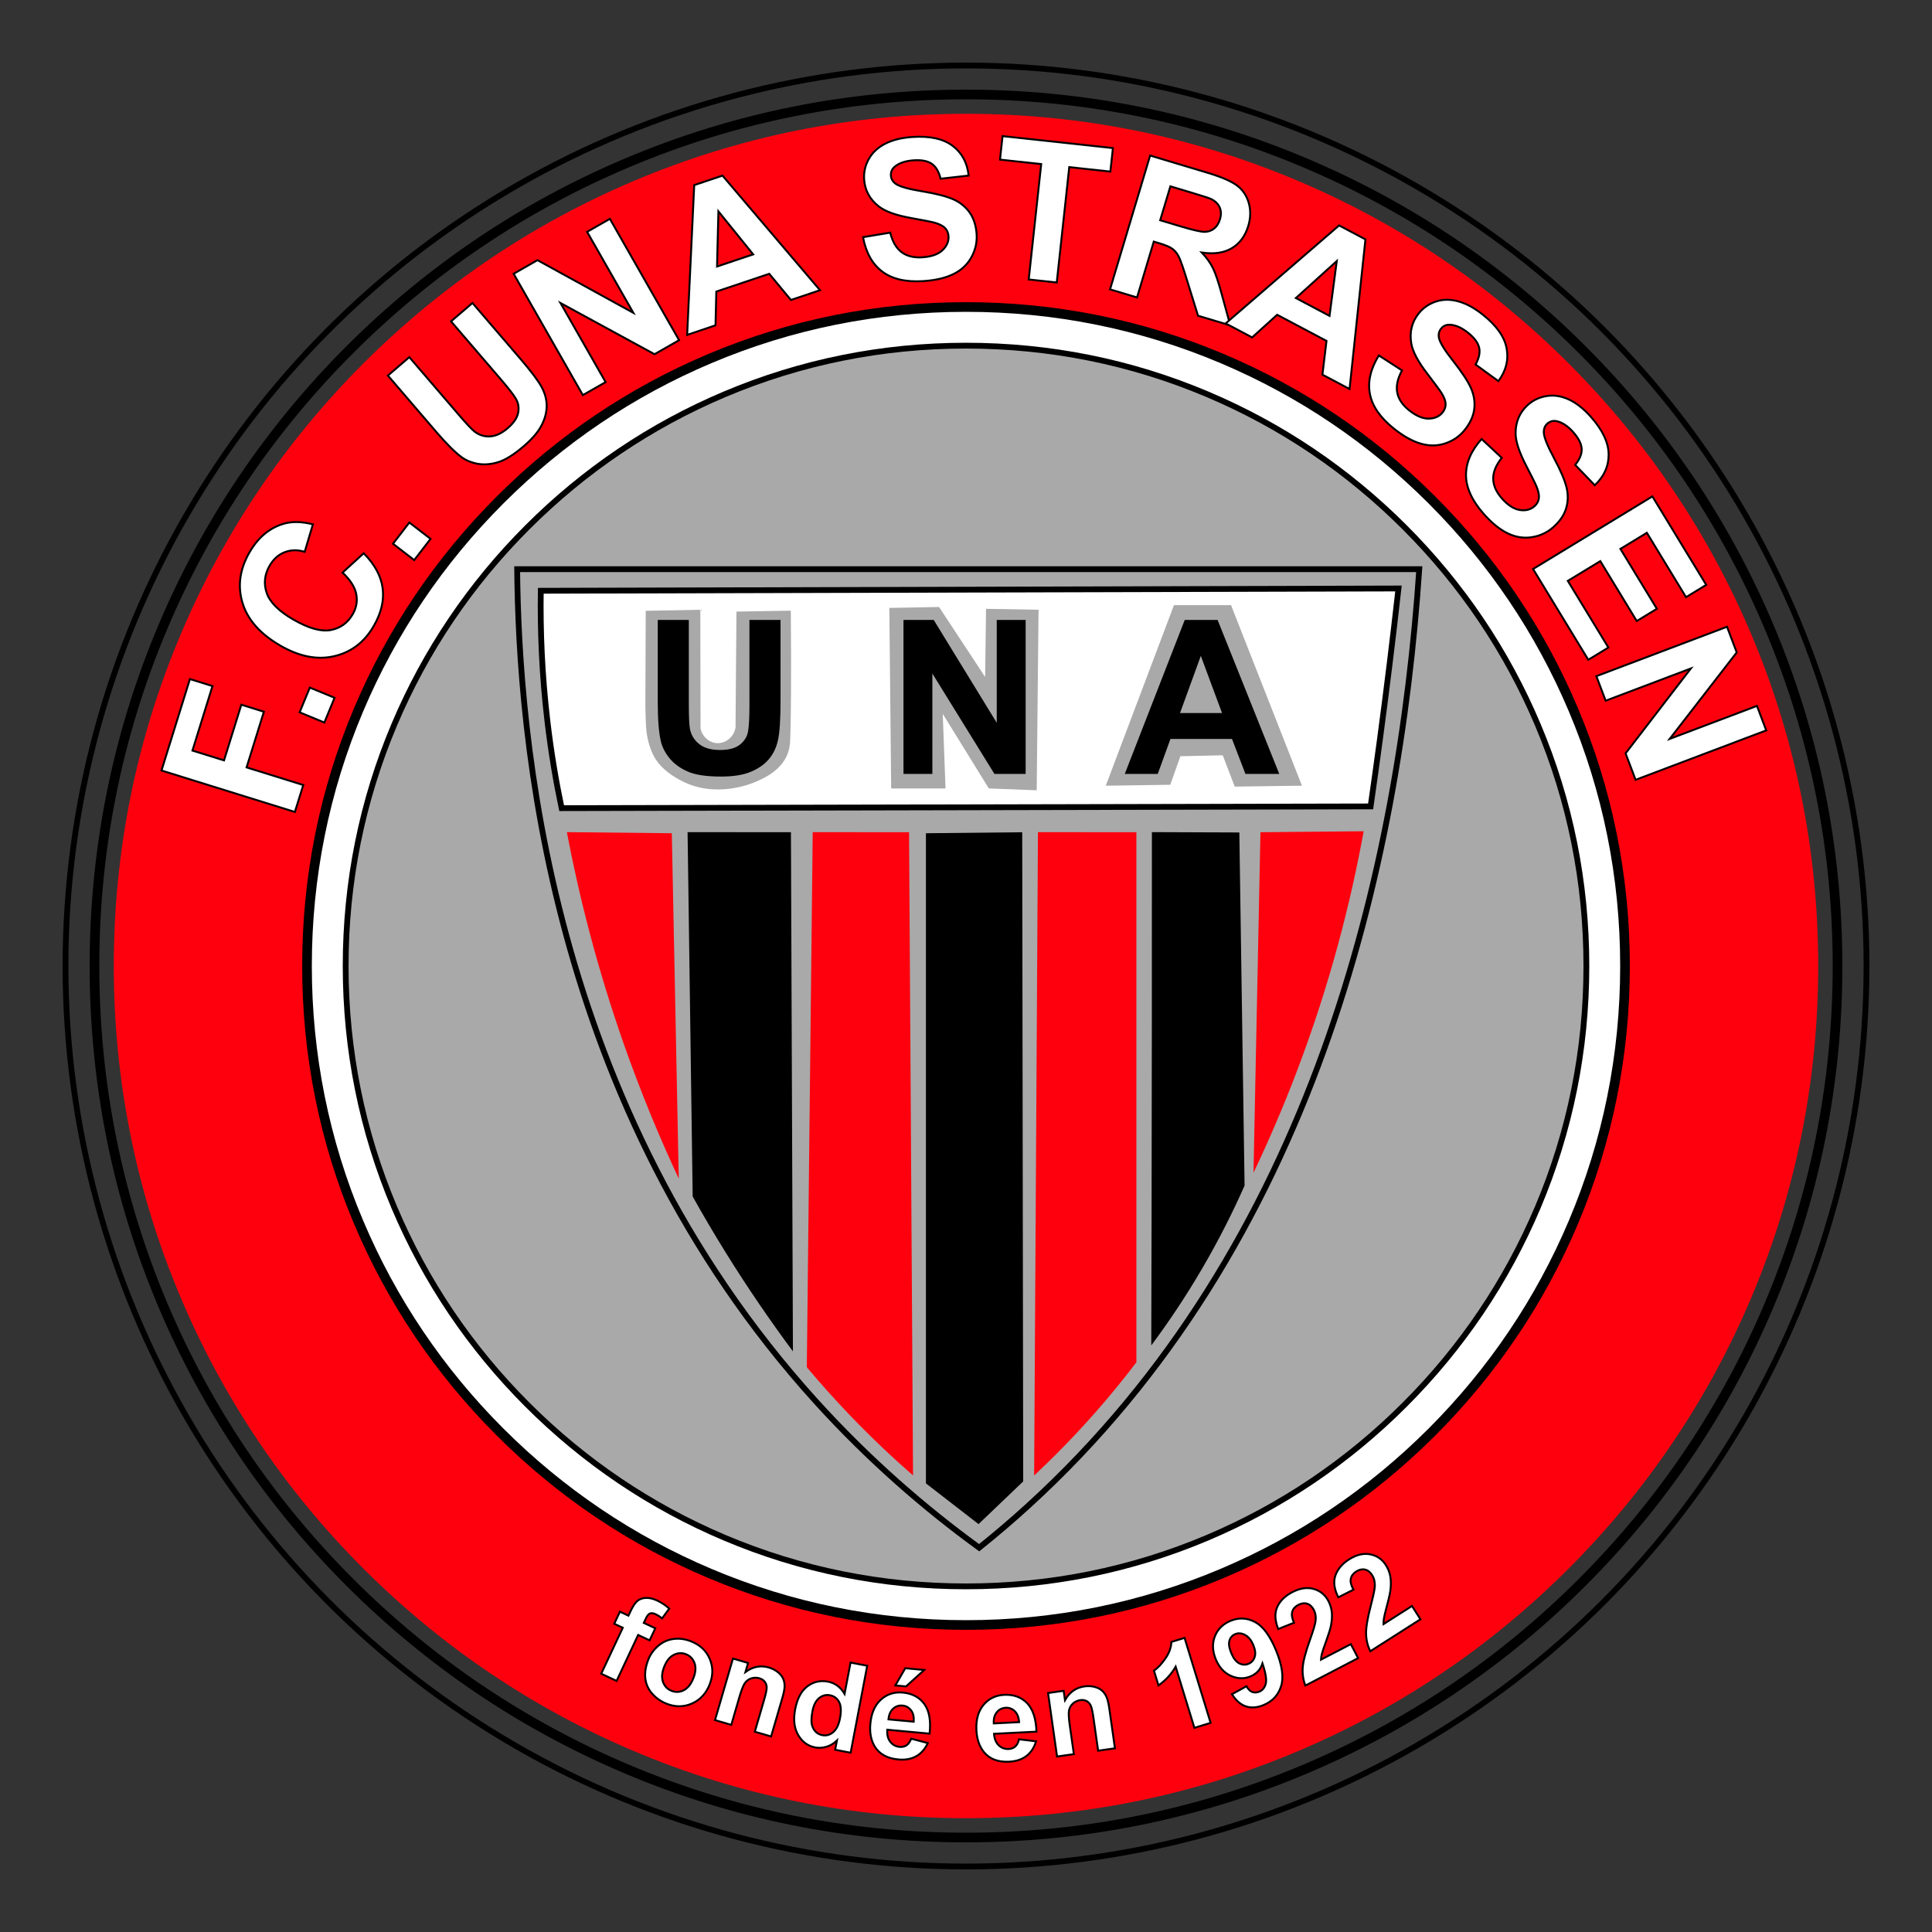
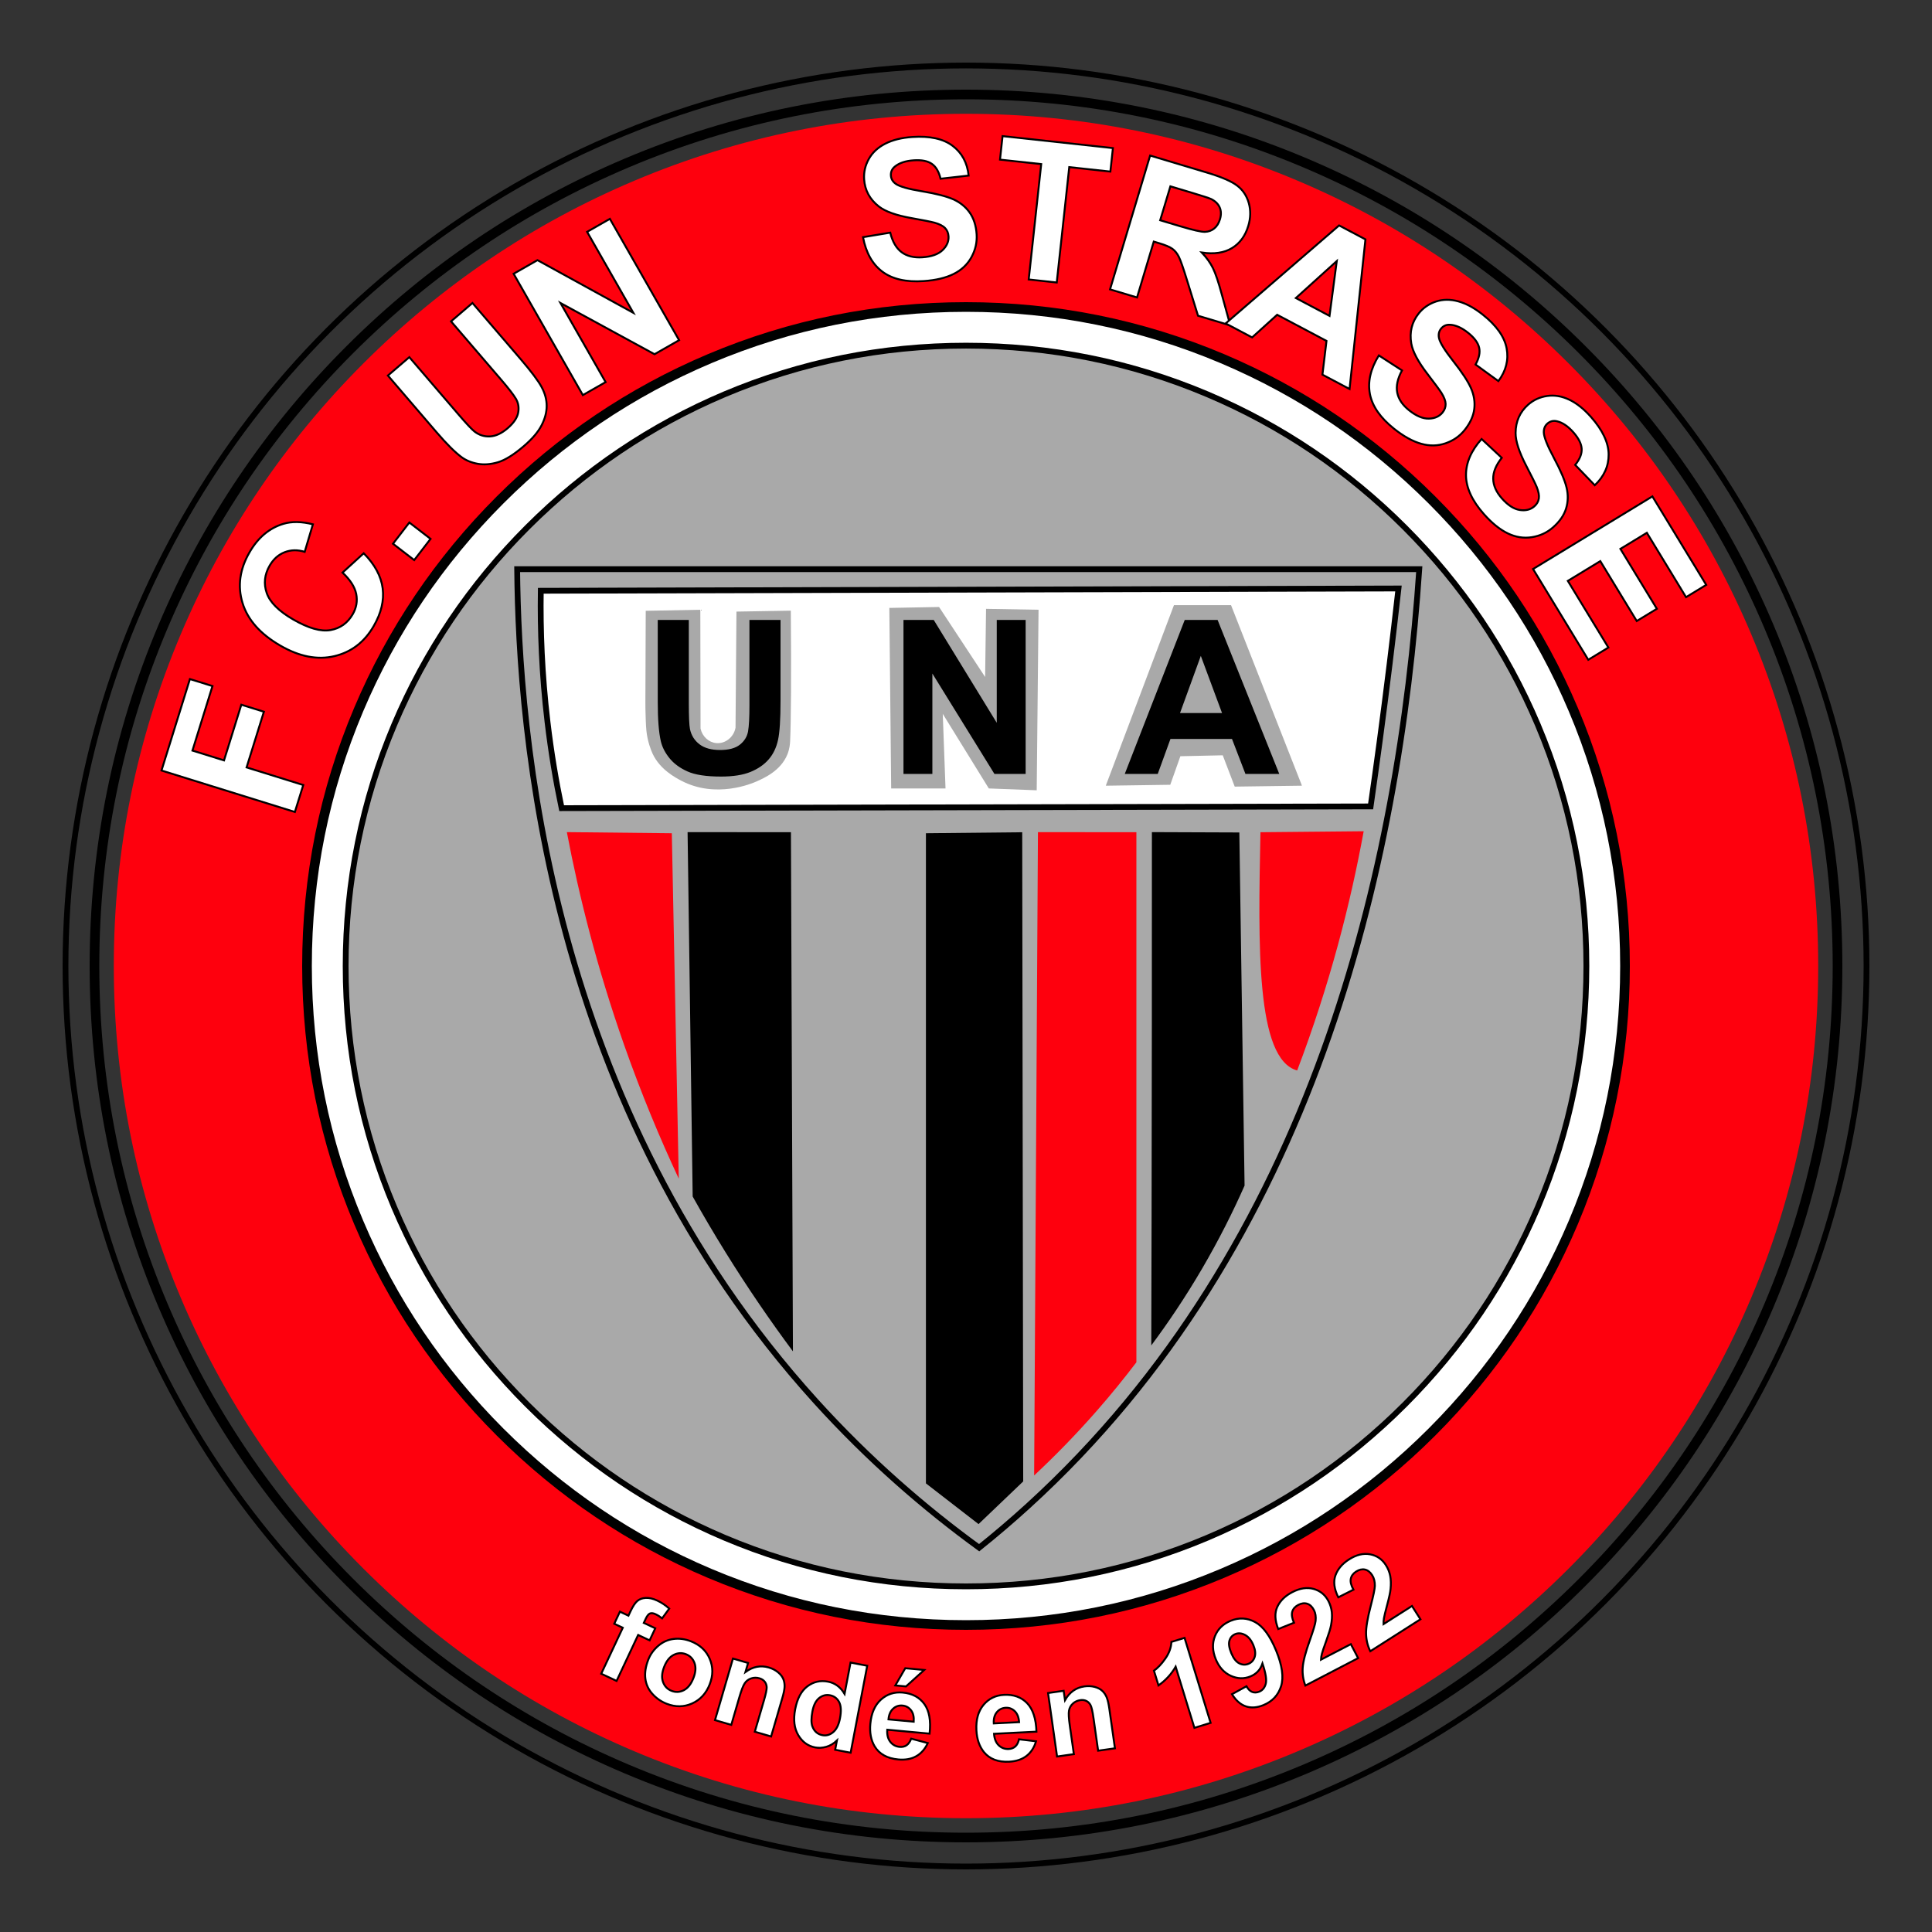
<svg xmlns="http://www.w3.org/2000/svg" version="1.1" id="Ebene_1" x="0px" y="0px" width="1000px" height="1000px" viewBox="0 0 1000 1000" enable-background="new 0 0 1000 1000" xml:space="preserve">
  <rect x="0" y="0" width="1000" height="1000" fill="#333333" stroke="none" />
  <g>
    <circle fill="none" stroke="#000000" stroke-width="3" stroke-miterlimit="10" cx="500" cy="500" r="466.1" />
    <path fill="none" stroke="#000000" stroke-width="5" stroke-miterlimit="10" d="M500,951.1c-60.9,0-119.98-11.92-175.58-35.44   c-53.71-22.72-101.96-55.25-143.39-96.68s-73.96-89.68-96.68-143.39C60.82,619.98,48.9,560.9,48.9,500   c0-60.9,11.92-119.98,35.44-175.58c22.72-53.71,55.25-101.96,96.68-143.39s89.68-73.96,143.39-96.68   C380.02,60.82,439.1,48.9,500,48.9s119.98,11.92,175.58,35.44c53.71,22.72,101.96,55.25,143.39,96.68   c41.43,41.43,73.96,89.68,96.68,143.39C939.18,380.02,951.1,439.1,951.1,500c0,60.9-11.92,119.98-35.44,175.58   c-22.72,53.71-55.25,101.96-96.68,143.39c-41.43,41.43-89.68,73.96-143.39,96.68C619.98,939.17,560.9,951.1,500,951.1z" />
    <path fill="#FE000D" d="M500,941.1c-59.56,0-117.32-11.66-171.69-34.65c-52.52-22.22-99.7-54.02-140.22-94.54   s-72.33-87.69-94.54-140.22C70.56,617.32,58.9,559.56,58.9,500c0-59.56,11.66-117.32,34.65-171.69   c22.22-52.52,54.02-99.7,94.54-140.22c40.52-40.52,87.69-72.33,140.22-94.54C382.68,70.56,440.44,58.9,500,58.9   s117.32,11.66,171.69,34.65c52.52,22.22,99.7,54.02,140.22,94.54c40.52,40.52,72.33,87.69,94.54,140.22   C929.44,382.68,941.1,440.44,941.1,500c0,59.56-11.66,117.32-34.65,171.69c-22.22,52.52-54.02,99.7-94.54,140.22   c-40.52,40.52-87.69,72.33-140.22,94.54C617.32,929.44,559.56,941.1,500,941.1z" />
    <path fill="#FFFFFF" stroke="#000000" stroke-width="5" stroke-miterlimit="10" d="M500,841.1c-46.1,0-90.76-9-132.73-26.75   c-40.6-17.17-77.09-41.79-108.46-73.15c-31.37-31.37-55.98-67.86-73.15-108.46C167.9,590.76,158.9,546.1,158.9,500   s9-90.76,26.75-132.73c17.17-40.6,41.79-77.09,73.15-108.46c31.36-31.37,67.86-55.98,108.46-73.15   C409.24,167.9,453.9,158.9,500,158.9s90.76,9,132.73,26.75c40.6,17.17,77.09,41.79,108.46,73.15   c31.37,31.37,55.98,67.86,73.15,108.46C832.1,409.24,841.1,453.9,841.1,500s-9,90.76-26.75,132.73   c-17.17,40.6-41.79,77.09-73.15,108.46c-31.37,31.37-67.86,55.98-108.46,73.15C590.76,832.1,546.1,841.1,500,841.1z" />
    <path fill="#A9A9A9" stroke="#000000" stroke-width="3" stroke-miterlimit="10" d="M500,821.1c-43.41,0-85.45-8.47-124.94-25.17   c-38.22-16.17-72.57-39.34-102.11-68.88c-29.54-29.54-52.71-63.89-68.87-102.11c-16.7-39.49-25.17-81.53-25.17-124.94   s8.47-85.45,25.17-124.94c16.17-38.22,39.34-72.57,68.88-102.11c29.53-29.54,63.89-52.71,102.11-68.87   c39.49-16.7,81.53-25.17,124.94-25.17s85.45,8.47,124.94,25.17c38.22,16.17,72.57,39.34,102.11,68.87   c29.54,29.54,52.71,63.89,68.88,102.11c16.7,39.49,25.17,81.53,25.17,124.94c0,43.41-8.47,85.45-25.17,124.94   c-16.17,38.22-39.34,72.57-68.88,102.11c-29.53,29.54-63.89,52.71-102.11,68.88C585.45,812.63,543.41,821.1,500,821.1z" />
    <path fill="#A9A9A9" stroke="#000000" stroke-width="3" stroke-miterlimit="10" d="M532.18,779.42   c-8.31,7.57-16.77,14.78-25.37,21.67c-28.21-20.51-57.07-45.46-84.61-75.86C283.13,571.67,268.49,379.11,267.68,294.6h466.93   C724.2,448.13,680.29,644.49,532.18,779.42z" />
    <path fill="#FFFFFF" stroke="#000000" stroke-width="3" stroke-miterlimit="10" d="M290.7,418.3c-2.89-13.76-5.43-28.69-7.32-44.7   c-2.93-24.74-3.78-47.52-3.47-67.82c147.98-0.39,295.96-0.79,443.94-1.18c-2.89,25.86-6.11,52.07-9.67,78.63   c-1.54,11.47-3.12,22.86-4.75,34.17C569.86,417.7,430.28,418,290.7,418.3z" />
-     <path fill="#FE000D" d="M652.41,430.76c17.81-0.17,35.62-0.34,53.43-0.51c-6.75,37.04-17.42,79.02-34.42,123.82   c-7.17,18.91-14.81,36.55-22.61,52.92C650.01,548.25,651.21,489.5,652.41,430.76z" />
+     <path fill="#FE000D" d="M652.41,430.76c17.81-0.17,35.62-0.34,53.43-0.51c-6.75,37.04-17.42,79.02-34.42,123.82   C650.01,548.25,651.21,489.5,652.41,430.76z" />
    <path fill="#FE000D" d="M293.4,430.71c18.11,0.19,36.22,0.38,54.33,0.57c1.2,59.6,2.4,119.2,3.6,178.8   c-9.75-20.85-19.37-43.92-28.26-69.15C309.02,500.99,299.67,463.74,293.4,430.71z" />
-     <path fill="#FE000D" d="M420.66,430.71c16.62,0.02,33.25,0.04,49.87,0.05c0.69,110.98,1.37,221.95,2.06,332.93   c-10.43-9.08-21.32-19.33-32.37-30.83c-8.23-8.57-15.75-17-22.61-25.18C418.62,615.36,419.64,523.03,420.66,430.71z" />
    <path fill="#FE000D" d="M537.24,430.71c16.98,0.02,33.96,0.04,50.95,0.05c0,91.45,0,182.91,0,274.36   c-6.19,8.15-13.02,16.59-20.55,25.18c-11.01,12.56-21.93,23.65-32.37,33.4C535.92,652.7,536.58,541.7,537.24,430.71z" />
    <path d="M355.89,430.71c17.83,0.02,35.66,0.04,53.5,0.05c0.34,89.57,0.69,179.14,1.03,268.71c-11.61-15.62-23.37-32.73-34.94-51.38   c-6.06-9.77-11.7-19.37-16.95-28.77C357.65,556.45,356.77,493.58,355.89,430.71z" />
    <path d="M479.26,431.28c16.61-0.17,33.22-0.34,49.84-0.51c0.17,112,0.34,224.01,0.51,336.01c-7.71,7.36-15.41,14.73-23.12,22.09   c-9.08-7.02-18.15-14.04-27.23-21.07C479.26,655.63,479.26,543.45,479.26,431.28z" />
    <path d="M596.22,430.71c15.09,0.06,30.17,0.12,45.26,0.17c0.9,60.93,1.8,121.86,2.71,182.79c-5.89,13.32-13.15,27.88-22.09,43.16   c-8.74,14.93-17.67,28.1-26.2,39.56c0.05-19.04,0.12-47.53,0.16-66.56C596.18,563.44,596.24,497.07,596.22,430.71z" />
    <g>
      <g>
        <path fill="#A9A9A9" d="M673.89,406.67c-11.6,0.16-23.2,0.32-34.8,0.48c-2.07-5.4-4.13-10.81-6.2-16.21     c-7.31,0.16-14.62,0.32-21.93,0.48c-1.75,4.93-3.5,9.85-5.24,14.78c-11.12,0.16-22.25,0.32-33.37,0.48     c11.76-31.15,23.52-62.29,35.28-93.44c9.85,0,19.7,0,29.56,0C649.42,344.38,661.66,375.53,673.89,406.67z" />
        <path fill="#A9A9A9" d="M536.6,409.05c-8.26-0.32-16.53-0.64-24.79-0.95c-7.95-12.87-15.89-25.74-23.84-38.61     c0.48,12.87,0.95,25.74,1.43,38.61c-9.38,0-18.75,0-28.13,0c-0.32-31.15-0.64-62.29-0.95-93.44c8.58-0.16,17.16-0.32,25.74-0.48     c7.95,12.08,15.89,24.15,23.84,36.23c0.16-11.76,0.32-23.52,0.48-35.28c9.06,0.16,18.12,0.32,27.17,0.48     C537.23,346.76,536.92,377.91,536.6,409.05z" />
        <path fill="#A9A9A9" d="M407.53,390.52c-3.39,8.35-11.89,12.15-15.91,13.94c-2.4,1.07-21.03,9.04-38.97-0.36     c-3-1.57-11.02-5.78-14.84-13.94c-0.9-1.92-2.63-6.34-3.22-11.8c-0.18-1.66-0.25-3.39-0.36-5.9c-0.18-4.4-0.18-7.72-0.18-8.76     c0.01-3.92,0.06-22.21,0.18-47.55c9.42-0.18,18.83-0.36,28.25-0.54c0.04,20.5,0.08,41,0.12,61.5c0.9,4.11,4.24,7.14,8.1,7.51     c4.59,0.44,9.1-2.96,10.01-7.99c0.16-20.02,0.32-40.04,0.48-60.07c9.38-0.16,18.75-0.32,28.13-0.48     c0.29,32.9,0.12,57.74-0.36,67.63C408.9,384.91,408.75,387.51,407.53,390.52z" />
      </g>
      <g>
        <g>
          <path d="M340.44,320.89h16.09v43.17c0,6.85,0.2,11.29,0.6,13.32c0.69,3.26,2.33,5.88,4.92,7.86c2.59,1.98,6.13,2.96,10.63,2.96      c4.57,0,8.01-0.93,10.33-2.8c2.32-1.87,3.72-4.16,4.19-6.88c0.47-2.72,0.71-7.23,0.71-13.54v-44.09h16.09v41.86      c0,9.57-0.43,16.33-1.3,20.28c-0.87,3.95-2.47,7.29-4.81,10c-2.34,2.72-5.46,4.88-9.38,6.5c-3.91,1.61-9.02,2.42-15.33,2.42      c-7.61,0-13.38-0.88-17.32-2.64c-3.93-1.76-7.04-4.04-9.32-6.85c-2.28-2.81-3.79-5.75-4.51-8.83      c-1.05-4.57-1.58-11.31-1.58-20.22V320.89z" />
          <path d="M467.64,400.59v-79.7h15.66l32.62,53.23v-53.23h14.95v79.7h-16.15l-32.13-51.97v51.97H467.64z" />
          <path d="M662.15,400.59h-17.51l-6.96-18.1h-31.86l-6.58,18.1h-17.07l31.04-79.7h17.02L662.15,400.59z M632.52,369.06      l-10.98-29.58l-10.76,29.58H632.52z" />
        </g>
      </g>
    </g>
    <g>
      <path fill="#FFFFFF" stroke="#000000" stroke-miterlimit="10" d="M152.63,420.27l-69.04-21.46l14.71-47.33l11.68,3.63L99.61,388.5    l16.34,5.08l8.96-28.82l11.68,3.63l-8.96,28.82l29.34,9.12L152.63,420.27z" />
-       <path fill="#FFFFFF" stroke="#000000" stroke-miterlimit="10" d="M167.89,373.98l-12.81-5.28l5.28-12.81l12.81,5.28L167.89,373.98    z" />
      <path fill="#FFFFFF" stroke="#000000" stroke-miterlimit="10" d="M177.29,296.38l10.97-10.01c5.75,5.83,9.01,11.88,9.81,18.17    c0.79,6.29-0.75,12.79-4.64,19.51c-4.8,8.31-11.59,13.5-20.36,15.57c-8.77,2.07-18.08,0.26-27.93-5.43    c-10.42-6.02-16.96-13.39-19.61-22.1c-2.66-8.71-1.45-17.45,3.62-26.22c4.42-7.66,10.28-12.57,17.57-14.74    c4.32-1.3,9.4-1.21,15.23,0.26l-4.24,14.24c-3.67-1.13-7.13-1.07-10.36,0.19c-3.24,1.26-5.82,3.57-7.77,6.93    c-2.68,4.64-3.19,9.37-1.53,14.18s6.22,9.38,13.68,13.69c7.91,4.57,14.37,6.41,19.38,5.5c5-0.91,8.82-3.64,11.45-8.19    c1.94-3.36,2.54-6.86,1.81-10.52C183.62,303.76,181.26,300.09,177.29,296.38z" />
      <path fill="#FFFFFF" stroke="#000000" stroke-miterlimit="10" d="M214.39,289.9l-10.98-8.46l8.46-10.98l10.98,8.46L214.39,289.9z" />
      <path fill="#FFFFFF" stroke="#000000" stroke-miterlimit="10" d="M200.78,194.38l11.08-9.51l25.51,29.71    c4.05,4.71,6.81,7.65,8.28,8.81c2.4,1.84,5.08,2.67,8.03,2.5c2.95-0.17,5.97-1.59,9.07-4.24c3.14-2.7,4.96-5.38,5.46-8.03    c0.49-2.65,0.1-5.06-1.18-7.21c-1.28-2.15-3.79-5.39-7.51-9.73l-26.06-30.34l11.08-9.51l24.74,28.81    c5.65,6.58,9.35,11.49,11.08,14.73c1.74,3.23,2.6,6.48,2.6,9.73c0,3.25-0.87,6.59-2.62,10.01c-1.74,3.42-4.78,7-9.12,10.73    c-5.24,4.5-9.73,7.3-13.48,8.42c-3.75,1.11-7.23,1.38-10.46,0.8c-3.23-0.58-6.01-1.72-8.33-3.41c-3.42-2.52-7.77-6.85-13.04-12.99    L200.78,194.38z" />
      <path fill="#FFFFFF" stroke="#000000" stroke-miterlimit="10" d="M301.68,204.5l-35.83-62.8l12.34-7.04l49.63,27.27L303.89,120    l11.78-6.72l35.83,62.8l-12.72,7.26l-48.68-26.51l23.36,40.95L301.68,204.5z" />
-       <path fill="#FFFFFF" stroke="#000000" stroke-miterlimit="10" d="M424.43,150.21l-15.05,5.06l-11.22-13.56l-27.39,9.21    l-0.42,17.47l-14.68,4.93l3.66-77.5l14.63-4.92L424.43,150.21z M389.84,131.66l-17.99-22.26l-0.71,28.54L389.84,131.66z" />
      <path fill="#FFFFFF" stroke="#000000" stroke-miterlimit="10" d="M446.7,122.76l14.08-2.34c1.17,4.7,3.14,8.07,5.9,10.13    c2.76,2.05,6.35,2.93,10.78,2.63c4.69-0.32,8.16-1.55,10.4-3.7c2.24-2.15,3.27-4.55,3.09-7.2c-0.12-1.71-0.71-3.12-1.8-4.25    c-1.08-1.13-2.9-2.05-5.45-2.77c-1.75-0.47-5.7-1.26-11.88-2.36c-7.94-1.41-13.58-3.41-16.92-6.02c-4.7-3.67-7.24-8.36-7.63-14.06    c-0.25-3.67,0.56-7.18,2.42-10.52c1.87-3.34,4.7-5.98,8.51-7.92c3.81-1.94,8.48-3.1,14.02-3.47c9.05-0.61,16,0.91,20.85,4.57    c4.84,3.66,7.61,8.79,8.29,15.4l-14.52,1.63c-0.88-3.66-2.39-6.24-4.55-7.72s-5.29-2.09-9.39-1.81c-4.23,0.29-7.49,1.38-9.76,3.28    c-1.47,1.22-2.14,2.77-2.01,4.63c0.12,1.71,0.94,3.12,2.46,4.23c1.94,1.42,6.51,2.72,13.71,3.91s12.56,2.57,16.07,4.12    c3.52,1.56,6.34,3.82,8.47,6.79c2.13,2.97,3.35,6.73,3.66,11.29c0.28,4.13-0.61,8.08-2.66,11.85c-2.05,3.76-5.12,6.67-9.2,8.71    c-4.08,2.04-9.25,3.27-15.52,3.7c-9.12,0.62-16.27-1.01-21.44-4.9C451.53,136.71,448.2,130.77,446.7,122.76z" />
      <path fill="#FFFFFF" stroke="#000000" stroke-miterlimit="10" d="M532.46,144.65l6.47-59.72l-21.33-2.31l1.32-12.16l57.12,6.19    l-1.32,12.16l-21.28-2.31l-6.47,59.72L532.46,144.65z" />
      <path fill="#FFFFFF" stroke="#000000" stroke-miterlimit="10" d="M574.55,149.78l20.75-69.26l29.43,8.82    c7.4,2.22,12.59,4.45,15.57,6.7c2.98,2.25,5,5.27,6.07,9.05c1.06,3.79,0.98,7.73-0.25,11.82c-1.56,5.2-4.37,9.03-8.44,11.5    c-4.07,2.47-9.28,3.24-15.62,2.3c2.5,2.67,4.41,5.35,5.75,8.05c1.34,2.7,2.87,7.24,4.59,13.63l4.41,16.04l-16.72-5.01l-5.6-18.1    c-1.98-6.46-3.42-10.59-4.32-12.39c-0.9-1.8-2.02-3.18-3.34-4.14c-1.33-0.96-3.59-1.93-6.81-2.89l-2.83-0.85l-8.66,28.91    L574.55,149.78z M600.51,114l10.35,3.1c6.71,2.01,10.98,2.98,12.82,2.91c1.84-0.07,3.44-0.65,4.8-1.75    c1.36-1.1,2.35-2.69,2.97-4.77c0.7-2.33,0.64-4.4-0.17-6.2c-0.82-1.81-2.3-3.24-4.45-4.29c-1.09-0.5-4.46-1.59-10.13-3.29    l-10.91-3.27L600.51,114z" />
      <path fill="#FFFFFF" stroke="#000000" stroke-miterlimit="10" d="M698.53,201.35l-14.04-7.43l2.1-17.47l-25.54-13.52l-12.96,11.72    l-13.69-7.24l58.71-50.72l13.64,7.22L698.53,201.35z M688.16,163.5l3.75-28.37l-21.18,19.14L688.16,163.5z" />
      <path fill="#FFFFFF" stroke="#000000" stroke-miterlimit="10" d="M713.69,183.97l11.98,7.76c-2.3,4.26-3.12,8.08-2.47,11.46    s2.72,6.45,6.19,9.21c3.68,2.93,7.07,4.35,10.18,4.28c3.1-0.07,5.48-1.15,7.14-3.24c1.06-1.34,1.58-2.79,1.54-4.35    c-0.04-1.56-0.76-3.47-2.16-5.72c-0.97-1.53-3.37-4.78-7.18-9.75c-4.92-6.39-7.73-11.67-8.44-15.85c-1-5.88,0.28-11.05,3.84-15.53    c2.29-2.88,5.25-4.93,8.88-6.14c3.63-1.21,7.5-1.25,11.62-0.11c4.12,1.13,8.35,3.43,12.7,6.89c7.1,5.65,11.21,11.46,12.32,17.42    c1.11,5.97-0.31,11.62-4.26,16.96l-11.82-8.58c1.82-3.3,2.44-6.22,1.84-8.77c-0.6-2.55-2.5-5.11-5.72-7.67    c-3.32-2.64-6.46-4.02-9.42-4.15c-1.91-0.09-3.44,0.6-4.61,2.07c-1.06,1.34-1.41,2.93-1.03,4.79c0.48,2.36,2.98,6.4,7.49,12.13    c4.51,5.73,7.55,10.36,9.09,13.88s2.11,7.09,1.68,10.72s-2.07,7.23-4.91,10.81c-2.58,3.24-5.89,5.56-9.95,6.96    c-4.05,1.4-8.27,1.48-12.66,0.23c-4.39-1.24-9.04-3.82-13.96-7.73c-7.15-5.69-11.33-11.71-12.54-18.07    C707.86,197.53,709.4,190.89,713.69,183.97z" />
      <path fill="#FFFFFF" stroke="#000000" stroke-miterlimit="10" d="M766.88,227.23l10.43,9.74c-3.01,3.79-4.49,7.41-4.43,10.85    c0.05,3.44,1.55,6.82,4.48,10.15c3.11,3.53,6.2,5.52,9.27,6c3.07,0.47,5.6-0.17,7.6-1.94c1.28-1.13,2.04-2.47,2.28-4.02    c0.24-1.55-0.14-3.55-1.13-6.01c-0.69-1.67-2.48-5.29-5.37-10.85c-3.72-7.15-5.57-12.84-5.54-17.08    c0.05-5.96,2.21-10.83,6.5-14.62c2.76-2.44,6.03-3.93,9.82-4.49c3.78-0.56,7.61,0.09,11.46,1.92c3.86,1.84,7.62,4.84,11.3,9.01    c6,6.8,9.03,13.24,9.08,19.31c0.05,6.07-2.34,11.39-7.17,15.96l-10.14-10.52c2.37-2.93,3.49-5.7,3.35-8.32    c-0.14-2.62-1.57-5.47-4.29-8.55c-2.81-3.18-5.66-5.09-8.55-5.74c-1.86-0.42-3.49-0.01-4.9,1.23c-1.28,1.13-1.9,2.64-1.86,4.53    c0.06,2.4,1.81,6.82,5.25,13.26c3.44,6.43,5.62,11.52,6.52,15.26c0.91,3.74,0.83,7.35-0.22,10.85c-1.06,3.5-3.3,6.76-6.73,9.78    c-3.11,2.74-6.78,4.44-11.01,5.11c-4.24,0.67-8.4,0-12.51-1.99c-4.1-1.99-8.23-5.34-12.39-10.05c-6.05-6.85-9.11-13.52-9.18-19.98    C758.76,239.56,761.45,233.29,766.88,227.23z" />
      <path fill="#FFFFFF" stroke="#000000" stroke-miterlimit="10" d="M793.51,294.52l61.76-37.58l27.87,45.79l-10.45,6.36    l-20.28-33.32l-13.69,8.33l18.87,31.01l-10.41,6.33l-18.87-31.01l-16.81,10.23l21,34.5l-10.41,6.33L793.51,294.52z" />
-       <path fill="#FFFFFF" stroke="#000000" stroke-miterlimit="10" d="M826.28,349.99l67.62-25.58l5.03,13.28l-34.69,44.76l45.16-17.08    l4.8,12.68l-67.62,25.58l-5.18-13.7L875.18,346l-44.1,16.68L826.28,349.99z" />
    </g>
    <g>
      <g>
        <path fill="#FFFFFF" stroke="#000000" stroke-miterlimit="10" d="M320.87,834.2l4.41,2.07l1.06-2.26     c1.19-2.53,2.34-4.29,3.46-5.28c1.12-0.99,2.59-1.54,4.4-1.65s3.82,0.36,6.03,1.39c2.26,1.06,4.32,2.44,6.17,4.14l-3.68,5.04     c-1.12-0.89-2.27-1.62-3.44-2.16c-1.15-0.54-2.1-0.66-2.85-0.36c-0.75,0.3-1.49,1.22-2.2,2.75l-1,2.12l5.94,2.79l-2.93,6.25     l-5.94-2.79l-11.16,23.79l-7.95-3.73l11.16-23.79l-4.41-2.07L320.87,834.2z" />
        <path fill="#FFFFFF" stroke="#000000" stroke-miterlimit="10" d="M335.56,859.02c1.06-2.71,2.76-5.08,5.1-7.1     c2.33-2.02,4.99-3.21,7.97-3.59s5.98,0.03,9.01,1.21c4.67,1.83,7.91,4.85,9.71,9.06c1.8,4.21,1.79,8.63-0.03,13.26     c-1.83,4.67-4.86,7.96-9.08,9.85c-4.22,1.89-8.62,1.94-13.2,0.15c-2.83-1.11-5.29-2.81-7.35-5.09c-2.07-2.29-3.29-4.93-3.66-7.93     C333.66,865.85,334.17,862.57,335.56,859.02z M343.77,862.74c-1.2,3.07-1.39,5.7-0.58,7.9c0.82,2.2,2.29,3.72,4.43,4.55     c2.13,0.83,4.24,0.72,6.33-0.34c2.08-1.06,3.73-3.15,4.95-6.25c1.19-3.03,1.38-5.64,0.57-7.83c-0.81-2.2-2.28-3.71-4.41-4.55     c-2.13-0.84-4.25-0.72-6.34,0.34C346.62,857.61,344.97,859.68,343.77,862.74z" />
        <path fill="#FFFFFF" stroke="#000000" stroke-miterlimit="10" d="M399.12,898.8l-8.43-2.46l4.74-16.26     c1-3.44,1.47-5.72,1.41-6.83c-0.07-1.12-0.42-2.07-1.07-2.87s-1.54-1.36-2.68-1.69c-1.46-0.42-2.89-0.41-4.28,0.05     c-1.39,0.46-2.5,1.29-3.31,2.49c-0.81,1.19-1.74,3.57-2.78,7.13l-4.21,14.43l-8.43-2.46l9.29-31.86l7.83,2.28l-1.36,4.68     c3.83-2.79,7.85-3.57,12.07-2.34c1.86,0.54,3.46,1.37,4.81,2.49c1.35,1.12,2.26,2.31,2.75,3.58c0.49,1.27,0.69,2.61,0.62,4.02     c-0.08,1.41-0.47,3.35-1.19,5.81L399.12,898.8z" />
        <path fill="#FFFFFF" stroke="#000000" stroke-miterlimit="10" d="M440.29,907.21l-8.01-1.53l0.91-4.79     c-1.69,1.61-3.52,2.7-5.51,3.26s-3.9,0.67-5.74,0.32c-3.74-0.71-6.67-2.83-8.76-6.36c-2.1-3.53-2.63-7.99-1.6-13.39     c1.05-5.53,3.15-9.48,6.3-11.86c3.14-2.38,6.71-3.19,10.68-2.44c3.64,0.69,6.51,2.81,8.59,6.34l3.09-16.21l8.63,1.64     L440.29,907.21z M420.51,885.81c-0.66,3.48-0.66,6.09,0,7.83c0.96,2.52,2.69,4.01,5.19,4.49c1.98,0.38,3.84-0.14,5.55-1.57     c1.71-1.42,2.89-3.81,3.53-7.17c0.71-3.75,0.55-6.57-0.48-8.47s-2.61-3.06-4.72-3.46c-2.04-0.39-3.91,0.1-5.61,1.46     C422.28,880.28,421.12,882.58,420.51,885.81z" />
        <path fill="#FFFFFF" stroke="#000000" stroke-miterlimit="10" d="M471.64,899.94l8.58,2.27c-1.42,3.09-3.41,5.36-5.98,6.81     c-2.57,1.45-5.67,2-9.3,1.67c-5.75-0.53-9.83-2.8-12.24-6.81c-1.9-3.21-2.64-7.11-2.21-11.69c0.51-5.48,2.33-9.63,5.48-12.47     c3.15-2.84,6.91-4.05,11.29-3.65c4.92,0.45,8.65,2.44,11.19,5.95c2.54,3.51,3.44,8.61,2.7,15.3l-21.91-2.02     c-0.18,2.6,0.34,4.68,1.56,6.25c1.21,1.57,2.83,2.44,4.84,2.63c1.37,0.13,2.56-0.14,3.56-0.8     C470.19,902.7,471.01,901.56,471.64,899.94z M472.95,891.15c0.17-2.54-0.3-4.52-1.43-5.95c-1.12-1.43-2.58-2.23-4.36-2.4     c-1.91-0.18-3.55,0.37-4.92,1.65c-1.37,1.27-2.16,3.11-2.36,5.49L472.95,891.15z M463.42,872.38l5.15-8.91l9.8,0.91l-9.42,8.51     L463.42,872.38z" />
        <path fill="#FFFFFF" stroke="#000000" stroke-miterlimit="10" d="M527.44,900.26l8.81,1.03c-0.96,3.26-2.61,5.79-4.95,7.59     c-2.34,1.8-5.33,2.79-8.97,2.97c-5.76,0.29-10.12-1.38-13.08-5c-2.34-2.91-3.62-6.66-3.86-11.26c-0.28-5.49,0.94-9.87,3.65-13.12     c2.71-3.25,6.27-4.99,10.66-5.22c4.93-0.25,8.9,1.18,11.92,4.29c3.01,3.11,4.63,8.03,4.85,14.76l-21.97,1.11     c0.2,2.6,1,4.59,2.43,5.96s3.15,2.01,5.17,1.91c1.37-0.07,2.51-0.5,3.41-1.3C526.4,903.19,527.05,901.95,527.44,900.26z      M527.49,891.38c-0.19-2.54-0.95-4.43-2.26-5.69c-1.32-1.26-2.87-1.84-4.66-1.75c-1.91,0.1-3.46,0.88-4.64,2.33     c-1.18,1.46-1.7,3.38-1.55,5.77L527.49,891.38z" />
        <path fill="#FFFFFF" stroke="#000000" stroke-miterlimit="10" d="M577.09,904.92l-8.7,1.24l-2.38-16.77     c-0.5-3.55-1.02-5.82-1.54-6.8c-0.52-0.99-1.24-1.71-2.15-2.17c-0.92-0.46-1.96-0.6-3.14-0.44c-1.51,0.21-2.8,0.82-3.88,1.81     c-1.08,1-1.74,2.21-1.99,3.63c-0.25,1.42-0.12,3.97,0.41,7.64l2.11,14.88l-8.69,1.23l-4.67-32.86l8.08-1.15l0.69,4.83     c2.34-4.12,5.69-6.49,10.04-7.11c1.92-0.27,3.72-0.17,5.41,0.29c1.69,0.46,3.01,1.18,3.98,2.13c0.97,0.96,1.71,2.09,2.22,3.41     c0.51,1.32,0.95,3.24,1.31,5.78L577.09,904.92z" />
        <path fill="#FFFFFF" stroke="#000000" stroke-miterlimit="10" d="M626.61,891.75l-8.39,2.57l-9.7-31.64     c-2.19,3.81-5.15,7.04-8.89,9.69l-2.34-7.62c1.97-1.39,3.94-3.48,5.89-6.27c1.96-2.79,3-5.67,3.14-8.63l6.81-2.09L626.61,891.75z     " />
        <path fill="#FFFFFF" stroke="#000000" stroke-miterlimit="10" d="M637.67,876.91l7.5-4.1c0.85,1.52,1.84,2.5,2.96,2.94     c1.13,0.44,2.35,0.38,3.69-0.16c1.67-0.69,2.78-2.04,3.33-4.07c0.54-2.02-0.02-5.53-1.69-10.52c-1.07,3.21-3.13,5.44-6.2,6.7     c-3.33,1.37-6.74,1.27-10.21-0.31c-3.47-1.58-6.06-4.43-7.76-8.55c-1.77-4.3-1.91-8.29-0.44-11.96c1.47-3.68,4.18-6.33,8.13-7.96     c4.3-1.77,8.51-1.55,12.63,0.64c4.12,2.19,7.75,7.09,10.88,14.7c3.18,7.75,4.05,13.92,2.59,18.53c-1.46,4.61-4.49,7.86-9.1,9.76     c-3.31,1.36-6.36,1.58-9.12,0.66C642.09,882.28,639.69,880.18,637.67,876.91z M648.76,851.61c-1.08-2.62-2.52-4.41-4.31-5.36     s-3.49-1.1-5.07-0.45c-1.5,0.62-2.51,1.72-3.01,3.32c-0.51,1.59-0.2,3.74,0.91,6.44c1.12,2.74,2.49,4.52,4.1,5.36     c1.61,0.84,3.22,0.92,4.84,0.26c1.56-0.64,2.62-1.8,3.18-3.47C649.95,856.03,649.74,854,648.76,851.61z" />
        <path fill="#FFFFFF" stroke="#000000" stroke-miterlimit="10" d="M699.19,851.01l3.77,7.23l-27.3,14.21     c-1.13-2.89-1.59-5.94-1.39-9.16c0.2-3.22,1.43-7.99,3.69-14.3c1.81-5.1,2.81-8.44,2.99-10.02c0.23-2.17-0.05-4.03-0.87-5.61     c-0.9-1.74-2.07-2.83-3.49-3.28c-1.42-0.45-2.95-0.24-4.59,0.61c-1.63,0.85-2.67,2.01-3.12,3.49s-0.16,3.39,0.88,5.74l-8.16,3.26     c-1.77-4.53-1.92-8.36-0.46-11.5c1.47-3.14,4.03-5.66,7.69-7.56c4.01-2.09,7.72-2.65,11.14-1.68c3.42,0.97,5.96,3.06,7.63,6.28     c0.95,1.83,1.53,3.74,1.74,5.74c0.21,2,0.07,4.27-0.41,6.82c-0.32,1.69-1.12,4.3-2.4,7.84c-1.28,3.53-2.06,5.84-2.33,6.92     c-0.27,1.08-0.43,2.08-0.47,2.99L699.19,851.01z" />
        <path fill="#FFFFFF" stroke="#000000" stroke-miterlimit="10" d="M730.84,831.26l4.38,6.88l-25.96,16.54     c-1.38-2.78-2.1-5.78-2.18-9c-0.08-3.22,0.73-8.08,2.43-14.57c1.36-5.24,2.06-8.65,2.11-10.24c0.04-2.18-0.41-4.01-1.36-5.51     c-1.05-1.65-2.3-2.64-3.76-2.96c-1.45-0.32-2.96,0.02-4.53,1.01c-1.55,0.99-2.48,2.23-2.8,3.75c-0.32,1.51,0.14,3.4,1.37,5.65     l-7.85,3.96c-2.16-4.36-2.64-8.16-1.45-11.41c1.19-3.25,3.52-5.99,7-8.2c3.81-2.43,7.46-3.31,10.95-2.64     c3.49,0.67,6.21,2.53,8.15,5.59c1.11,1.74,1.85,3.59,2.23,5.56c0.38,1.97,0.44,4.25,0.18,6.83c-0.17,1.71-0.74,4.39-1.71,8.02     c-0.97,3.63-1.54,6-1.72,7.1s-0.24,2.11-0.21,3.02L730.84,831.26z" />
      </g>
    </g>
  </g>
</svg>